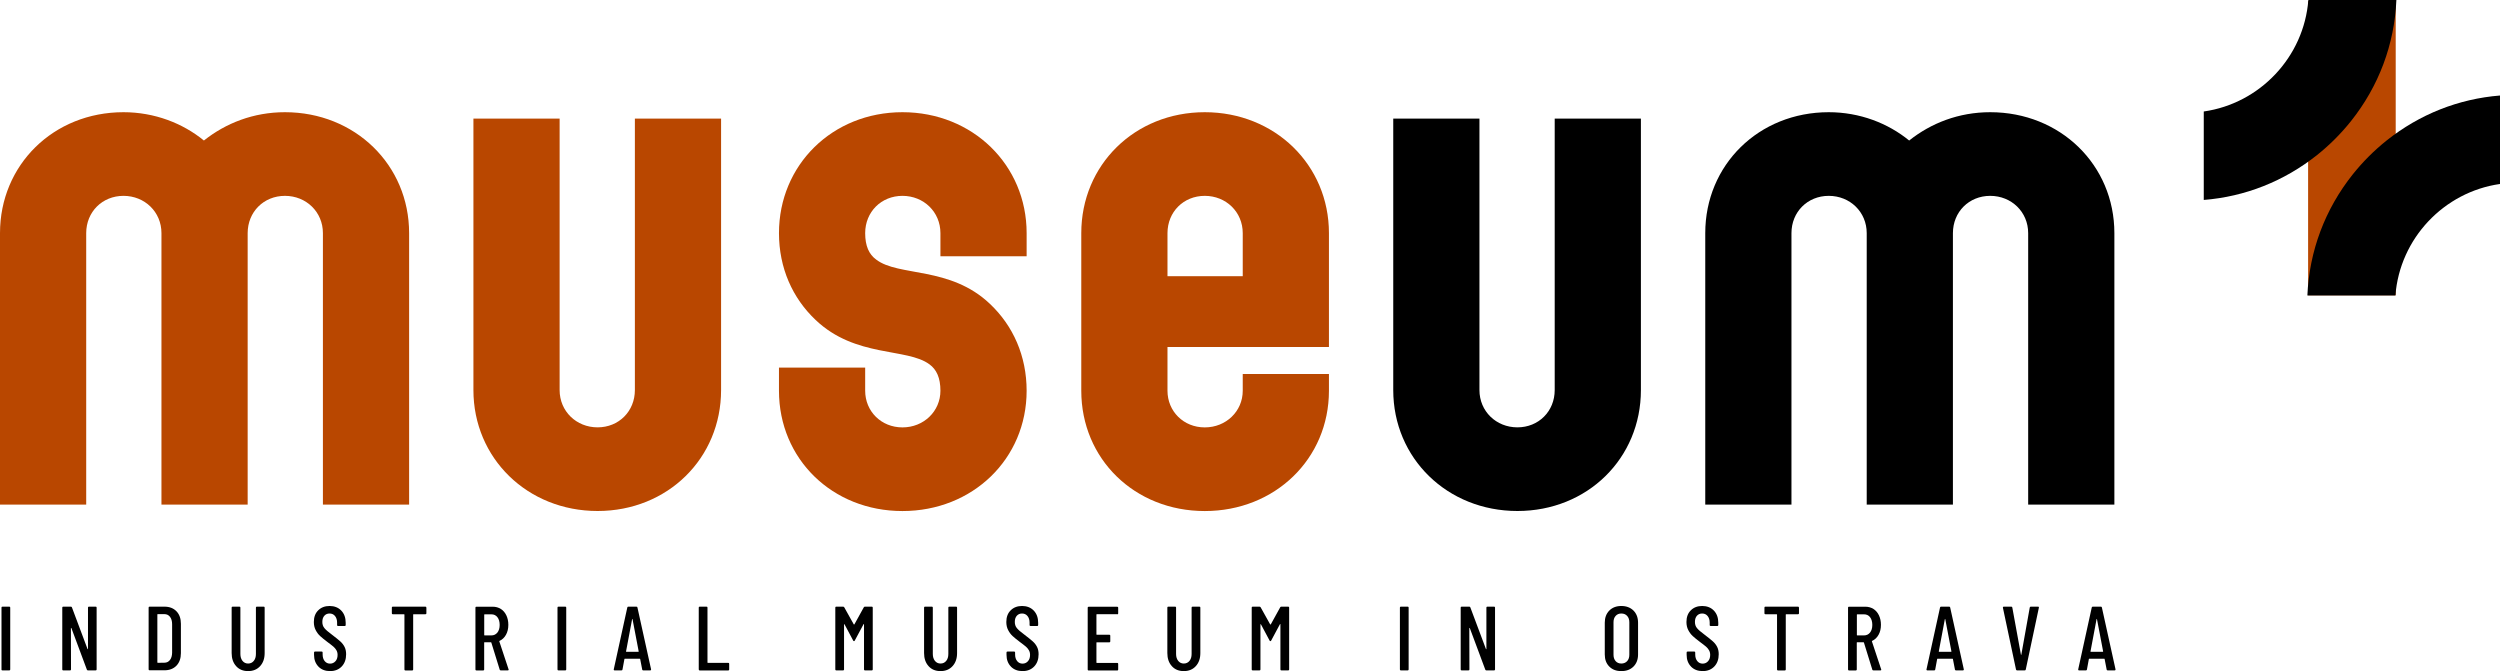
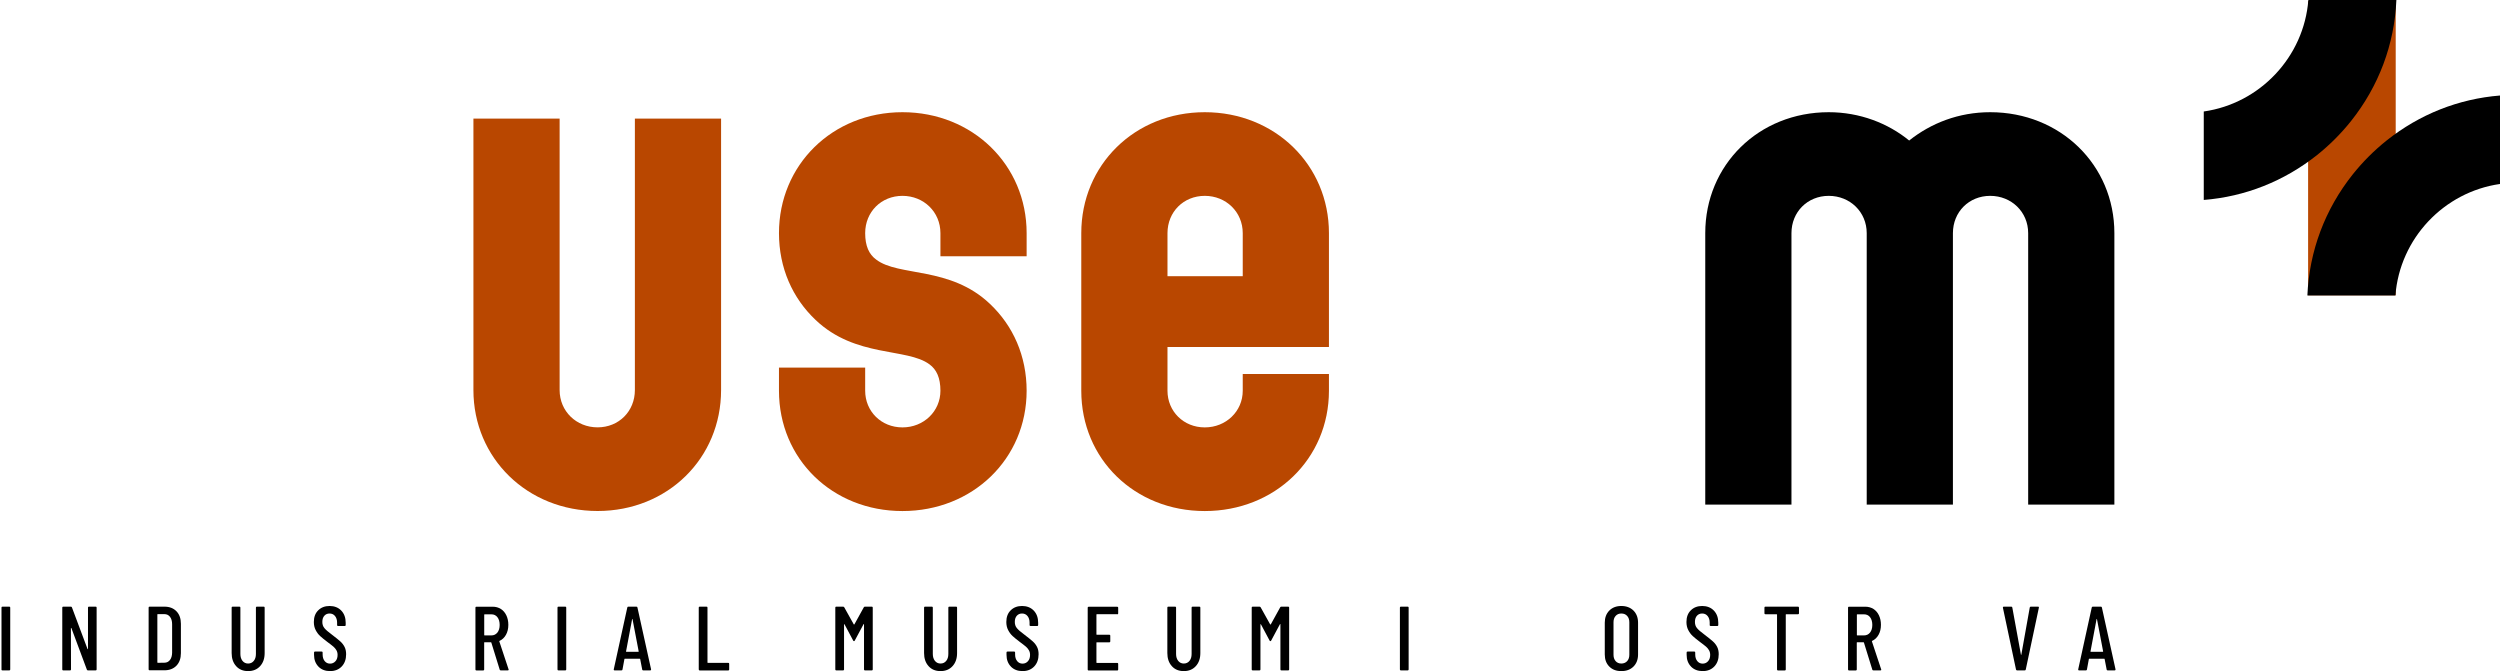
<svg xmlns="http://www.w3.org/2000/svg" id="Vrstva_2" viewBox="0 0 518.25 139.12">
  <defs>
    <style>.cls-1{fill:#b94700;}</style>
  </defs>
  <g id="Vrstva_1-2">
-     <path class="cls-1" d="M25.6,23.26c6.4,0,12.27,2.27,16.67,5.87,4.53-3.6,10.27-5.87,16.8-5.87,14.53,0,25.74,10.93,25.74,25.07v56.27h-17.87v-56.27c0-4.4-3.47-7.73-7.87-7.73s-7.73,3.33-7.73,7.73v56.27h-17.87v-56.27c0-4.4-3.47-7.73-7.87-7.73s-7.73,3.33-7.73,7.73v56.27H0v-56.27c0-14.13,11.07-25.07,25.6-25.07Z" />
    <path class="cls-1" d="M98.14,80.87V24.59h17.87v56.27c0,4.4,3.47,7.73,7.87,7.73s7.73-3.33,7.73-7.73V24.59h17.87v56.27c0,14.13-11.07,25.07-25.6,25.07s-25.74-10.93-25.74-25.07Z" />
    <path class="cls-1" d="M187.08,88.6c4.4,0,7.87-3.33,7.87-7.6,0-2.67-.8-4.4-2.27-5.47-4.67-3.47-15.33-1.33-23.6-9.2-4.8-4.53-7.6-10.8-7.6-18,0-14.13,11.07-25.07,25.6-25.07s25.74,10.93,25.74,25.07v4.8h-17.87v-4.8c0-4.4-3.47-7.73-7.87-7.73s-7.73,3.33-7.73,7.73c0,2.67.8,4.4,2.27,5.47,4.67,3.6,15.33,1.33,23.6,9.2,4.8,4.53,7.6,10.8,7.6,18,0,14.13-11.2,24.94-25.74,24.94s-25.6-10.8-25.6-24.94v-4.8h17.87v4.8c0,4.27,3.33,7.6,7.73,7.6Z" />
    <path class="cls-1" d="M224.15,81v-32.67c0-14.13,11.07-25.07,25.6-25.07s25.74,10.93,25.74,25.07v23.6h-33.47v9.07c0,4.27,3.33,7.6,7.73,7.6s7.87-3.33,7.87-7.6v-3.47h17.87v3.47c0,14.13-11.2,24.94-25.74,24.94s-25.6-10.8-25.6-24.94ZM257.62,57.26v-8.93c0-4.4-3.47-7.73-7.87-7.73s-7.73,3.33-7.73,7.73v8.93h15.6Z" />
-     <path d="M288.82,80.87V24.59h17.87v56.27c0,4.4,3.47,7.73,7.87,7.73s7.73-3.33,7.73-7.73V24.59h17.87v56.27c0,14.13-11.07,25.07-25.6,25.07s-25.74-10.93-25.74-25.07Z" />
    <path d="M379.1,23.26c6.4,0,12.27,2.27,16.67,5.87,4.53-3.6,10.27-5.87,16.8-5.87,14.53,0,25.74,10.93,25.74,25.07v56.27h-17.87v-56.27c0-4.4-3.47-7.73-7.87-7.73s-7.73,3.33-7.73,7.73v56.27h-17.87v-56.27c0-4.4-3.47-7.73-7.87-7.73s-7.73,3.33-7.73,7.73v56.27h-17.87v-56.27c0-14.13,11.07-25.07,25.6-25.07Z" />
    <rect class="cls-1" x="478.47" y=".23" width="18.16" height="60.98" />
    <path d="M456.84,23.11v18.34c8.59-.69,16.66-3.88,23.5-9.32,2.58-2.06,4.94-4.42,7.01-7.01,5.78-7.26,9.02-15.91,9.42-25.12h-18.25c-.91,11.81-10.05,21.45-21.67,23.11Z" />
    <path d="M518.25,38.14v-18.34c-8.59.69-16.66,3.88-23.5,9.32-2.58,2.06-4.94,4.42-7.01,7.01-5.78,7.26-9.02,15.91-9.42,25.12h18.25c.91-11.81,10.05-21.45,21.67-23.11Z" />
    <path d="M.31,138.78v-12.83c0-.13.06-.19.19-.19h1.43c.13,0,.19.06.19.19v12.83c0,.13-.06.19-.19.19H.49c-.13,0-.19-.06-.19-.19Z" />
    <path d="M18.42,125.76h1.42c.13,0,.19.06.19.19v12.83c0,.13-.06.19-.19.19h-1.62c-.1,0-.17-.05-.21-.15l-3.21-8.62s-.03-.03-.06-.03c-.03,0-.04.02-.04.05l.02,8.56c0,.13-.06.19-.19.19h-1.43c-.13,0-.19-.06-.19-.19v-12.83c0-.13.06-.19.19-.19h1.6c.1,0,.17.05.21.15l3.23,8.62s.03.05.06.05c.03,0,.04-.03.04-.07v-8.56c0-.13.06-.19.19-.19Z" />
    <path d="M30.81,138.78v-12.83c0-.13.06-.19.19-.19h3.09c1.04,0,1.87.32,2.49.96.62.64.92,1.51.92,2.6v6.07c0,1.09-.31,1.96-.92,2.6-.62.64-1.45.96-2.49.96h-3.09c-.13,0-.19-.06-.19-.19ZM32.7,137.4l1.38-.02c.48,0,.86-.19,1.15-.56.29-.37.44-.88.45-1.52v-5.89c0-.64-.14-1.15-.43-1.53-.29-.38-.68-.57-1.17-.57h-1.38c-.05,0-.08.03-.08.08v9.92c0,.05.03.08.08.08Z" />
    <path d="M48.95,138.09c-.62-.69-.93-1.59-.93-2.71v-9.43c0-.13.06-.19.19-.19h1.43c.13,0,.19.06.19.19v9.62c0,.59.15,1.07.44,1.43s.68.55,1.16.55.88-.18,1.18-.55.44-.84.44-1.43v-9.62c0-.13.06-.19.19-.19h1.43c.13,0,.19.06.19.19v9.43c0,1.12-.31,2.02-.94,2.71-.63.69-1.46,1.03-2.49,1.03s-1.86-.34-2.48-1.03Z" />
    <path d="M66.02,138.19c-.61-.62-.92-1.44-.92-2.44v-.49c0-.13.06-.19.19-.19h1.4c.13,0,.19.06.19.19v.4c0,.58.14,1.04.43,1.39.29.35.66.52,1.11.52s.83-.17,1.12-.5c.3-.33.44-.77.44-1.31,0-.36-.08-.69-.24-.96-.16-.28-.36-.52-.62-.75s-.68-.54-1.25-.97c-.64-.48-1.14-.89-1.51-1.23-.37-.34-.67-.75-.92-1.23-.25-.48-.38-1.04-.38-1.68,0-1.02.3-1.83.91-2.42.6-.6,1.39-.9,2.36-.9s1.81.32,2.42.96c.61.64.91,1.48.91,2.53v.47c0,.13-.06.19-.19.19h-1.4c-.13,0-.19-.06-.19-.19v-.51c0-.57-.15-1.02-.43-1.37-.29-.35-.67-.52-1.13-.52-.44,0-.8.15-1.08.46-.28.31-.42.74-.42,1.29,0,.5.14.93.42,1.27.28.35.81.81,1.6,1.39.75.57,1.32,1.03,1.71,1.38s.68.74.89,1.16.31.92.31,1.5c0,1.06-.31,1.9-.92,2.54-.62.64-1.42.95-2.41.95s-1.8-.31-2.41-.93Z" />
-     <path d="M88.39,125.95v1.19c0,.13-.06.19-.19.19h-2.47c-.05,0-.08.03-.08.08v11.38c0,.13-.06.19-.19.19h-1.43c-.13,0-.19-.06-.19-.19v-11.38s-.03-.08-.08-.08h-2.34c-.13,0-.19-.06-.19-.19v-1.19c0-.13.06-.19.19-.19h6.77c.13,0,.19.06.19.19Z" />
    <path d="M103.59,138.82l-1.74-5.62s-.04-.06-.08-.06h-1.32c-.05,0-.08.02-.08.08v5.57c0,.13-.06.19-.19.19h-1.43c-.13,0-.19-.06-.19-.19v-12.83c0-.13.06-.19.19-.19h3.38c.64,0,1.21.16,1.7.47.49.31.87.76,1.14,1.33s.41,1.22.41,1.95c0,.79-.16,1.48-.49,2.07s-.77,1.01-1.34,1.27c-.04.04-.05.08-.04.11l1.92,5.79.02.08c0,.09-.06.13-.17.13h-1.47c-.11,0-.19-.05-.23-.15ZM100.38,127.41v4.23c0,.05.03.08.08.08h1.4c.52,0,.93-.2,1.25-.59.31-.4.47-.92.47-1.58s-.16-1.22-.47-1.61c-.31-.4-.73-.59-1.25-.59h-1.4c-.05,0-.08.03-.08.08Z" />
    <path d="M115.57,138.78v-12.83c0-.13.06-.19.19-.19h1.43c.13,0,.19.06.19.19v12.83c0,.13-.06.19-.19.19h-1.43c-.13,0-.19-.06-.19-.19Z" />
    <path d="M133.13,138.8l-.42-2.17s0-.04-.03-.06c-.02-.01-.04-.02-.07-.02h-3.07s-.05,0-.07.02c-.02.01-.03.03-.03.06l-.4,2.17c-.01.11-.08.17-.21.17h-1.43c-.06,0-.11-.02-.14-.06s-.04-.09-.03-.15l2.81-12.83c.02-.11.09-.17.21-.17h1.68c.13,0,.19.06.21.17l2.83,12.83v.04c0,.11-.06.17-.17.17h-1.47c-.11,0-.18-.06-.21-.17ZM129.83,135.12h2.51s.06-.02.06-.08l-1.28-6.7s-.03-.04-.04-.04-.03.01-.04.04l-1.26,6.7c0,.05.02.08.06.08Z" />
    <path d="M144.85,138.78v-12.83c0-.13.06-.19.19-.19h1.43c.13,0,.19.06.19.19v11.38c0,.05.03.08.08.08h4.23c.13,0,.19.06.19.19v1.19c0,.13-.06.19-.19.19h-5.92c-.13,0-.19-.06-.19-.19Z" />
    <path d="M179.3,125.76h1.43c.13,0,.19.06.19.19v12.83c0,.13-.06.19-.19.19h-1.43c-.13,0-.19-.06-.19-.19v-9.36s0-.06-.03-.06-.04.01-.07.04l-1.81,3.38c-.04.09-.09.13-.17.13s-.13-.04-.17-.13l-1.79-3.36s-.05-.04-.07-.04-.03.02-.03.06v9.34c0,.13-.06.19-.19.19h-1.43c-.13,0-.19-.06-.19-.19v-12.83c0-.13.06-.19.19-.19h1.43c.09,0,.16.04.23.13l1.98,3.55s.03.02.06.02.04,0,.06-.02l1.96-3.55c.05-.09.13-.13.23-.13Z" />
    <path d="M192.49,138.09c-.62-.69-.93-1.59-.93-2.71v-9.43c0-.13.06-.19.19-.19h1.43c.13,0,.19.06.19.19v9.62c0,.59.15,1.07.44,1.43s.68.55,1.16.55.88-.18,1.18-.55.44-.84.44-1.43v-9.62c0-.13.06-.19.19-.19h1.43c.13,0,.19.06.19.19v9.43c0,1.12-.31,2.02-.94,2.71-.63.69-1.46,1.03-2.49,1.03s-1.86-.34-2.48-1.03Z" />
    <path d="M209.57,138.19c-.61-.62-.92-1.44-.92-2.44v-.49c0-.13.06-.19.19-.19h1.4c.13,0,.19.06.19.19v.4c0,.58.14,1.04.43,1.39.29.35.66.52,1.11.52s.83-.17,1.12-.5c.3-.33.44-.77.44-1.31,0-.36-.08-.69-.24-.96-.16-.28-.36-.52-.62-.75s-.68-.54-1.25-.97c-.64-.48-1.14-.89-1.51-1.23-.37-.34-.67-.75-.92-1.23-.25-.48-.38-1.04-.38-1.68,0-1.02.3-1.83.91-2.42.6-.6,1.39-.9,2.36-.9s1.81.32,2.42.96c.61.64.91,1.48.91,2.53v.47c0,.13-.06.19-.19.19h-1.4c-.13,0-.19-.06-.19-.19v-.51c0-.57-.15-1.02-.43-1.37-.29-.35-.67-.52-1.13-.52-.44,0-.8.15-1.08.46-.28.31-.42.74-.42,1.29,0,.5.14.93.42,1.27.28.35.81.81,1.6,1.39.75.57,1.32,1.03,1.71,1.38s.68.74.89,1.16.31.92.31,1.5c0,1.06-.31,1.9-.92,2.54-.62.64-1.42.95-2.41.95s-1.8-.31-2.41-.93Z" />
    <path d="M231.61,127.33h-4.24c-.05,0-.08.03-.08.08v4.09c0,.05.03.08.08.08h2.6c.13,0,.19.06.19.19v1.19c0,.13-.06.19-.19.19h-2.6c-.05,0-.08.02-.08.08v4.11c0,.05.03.08.08.08h4.24c.13,0,.19.06.19.19v1.19c0,.13-.06.19-.19.19h-5.94c-.13,0-.19-.06-.19-.19v-12.83c0-.13.06-.19.19-.19h5.94c.13,0,.19.06.19.19v1.19c0,.13-.06.19-.19.19Z" />
    <path d="M242.92,138.09c-.62-.69-.93-1.59-.93-2.71v-9.43c0-.13.06-.19.19-.19h1.43c.13,0,.19.06.19.19v9.62c0,.59.15,1.07.44,1.43s.68.55,1.16.55.88-.18,1.18-.55.44-.84.44-1.43v-9.62c0-.13.06-.19.19-.19h1.43c.13,0,.19.06.19.19v9.43c0,1.12-.31,2.02-.94,2.71-.63.69-1.46,1.03-2.49,1.03s-1.86-.34-2.48-1.03Z" />
    <path d="M265.62,125.76h1.43c.13,0,.19.06.19.19v12.83c0,.13-.06.19-.19.19h-1.43c-.13,0-.19-.06-.19-.19v-9.36s0-.06-.03-.06-.04.01-.07.04l-1.81,3.38c-.04.09-.09.13-.17.13s-.13-.04-.17-.13l-1.79-3.36s-.05-.04-.07-.04-.03.02-.03.06v9.34c0,.13-.06.19-.19.19h-1.43c-.13,0-.19-.06-.19-.19v-12.83c0-.13.06-.19.19-.19h1.43c.09,0,.16.04.23.13l1.98,3.55s.03.02.06.02.04,0,.06-.02l1.96-3.55c.05-.09.13-.13.23-.13Z" />
    <path d="M290.2,138.78v-12.83c0-.13.06-.19.19-.19h1.43c.13,0,.19.06.19.19v12.83c0,.13-.06.19-.19.19h-1.43c-.13,0-.19-.06-.19-.19Z" />
-     <path d="M308.31,125.76h1.42c.13,0,.19.06.19.19v12.83c0,.13-.06.19-.19.19h-1.62c-.1,0-.17-.05-.21-.15l-3.21-8.62s-.03-.03-.06-.03c-.03,0-.04.02-.04.05l.02,8.56c0,.13-.06.19-.19.19h-1.43c-.13,0-.19-.06-.19-.19v-12.83c0-.13.06-.19.19-.19h1.6c.1,0,.17.05.21.15l3.23,8.62s.03.05.06.05c.03,0,.04-.03.04-.07v-8.56c0-.13.06-.19.19-.19Z" />
    <path d="M333.61,138.18c-.63-.63-.94-1.46-.94-2.51v-6.58c0-1.04.31-1.88.94-2.52.63-.63,1.46-.95,2.49-.95s1.88.32,2.52.95c.63.64.95,1.47.95,2.52v6.58c0,1.04-.32,1.88-.95,2.51-.64.63-1.47.94-2.52.94s-1.86-.31-2.49-.94ZM337.31,137.05c.3-.33.45-.77.45-1.31v-6.75c0-.54-.15-.98-.45-1.31-.3-.33-.7-.5-1.21-.5s-.88.17-1.18.5c-.3.33-.44.77-.44,1.31v6.75c0,.54.15.98.44,1.31.29.33.69.5,1.18.5s.91-.17,1.21-.5Z" />
    <path d="M350.56,138.19c-.61-.62-.92-1.44-.92-2.44v-.49c0-.13.06-.19.19-.19h1.4c.13,0,.19.06.19.19v.4c0,.58.14,1.04.43,1.39.29.35.66.52,1.11.52s.83-.17,1.12-.5c.3-.33.44-.77.44-1.31,0-.36-.08-.69-.24-.96-.16-.28-.36-.52-.62-.75s-.68-.54-1.25-.97c-.64-.48-1.14-.89-1.51-1.23-.37-.34-.67-.75-.92-1.23-.25-.48-.38-1.04-.38-1.68,0-1.02.3-1.83.91-2.42.6-.6,1.39-.9,2.36-.9s1.81.32,2.42.96c.61.64.91,1.48.91,2.53v.47c0,.13-.06.19-.19.19h-1.4c-.13,0-.19-.06-.19-.19v-.51c0-.57-.15-1.02-.43-1.37-.29-.35-.67-.52-1.13-.52-.44,0-.8.15-1.08.46-.28.31-.42.74-.42,1.29,0,.5.14.93.42,1.27.28.35.81.81,1.6,1.39.75.57,1.32,1.03,1.71,1.38s.68.74.89,1.16.31.92.31,1.5c0,1.06-.31,1.9-.92,2.54-.62.64-1.42.95-2.41.95s-1.8-.31-2.41-.93Z" />
    <path d="M372.93,125.95v1.19c0,.13-.06.19-.19.19h-2.47c-.05,0-.08.03-.08.08v11.38c0,.13-.06.19-.19.19h-1.43c-.13,0-.19-.06-.19-.19v-11.38s-.03-.08-.08-.08h-2.34c-.13,0-.19-.06-.19-.19v-1.19c0-.13.06-.19.19-.19h6.77c.13,0,.19.06.19.19Z" />
    <path d="M388.13,138.82l-1.74-5.62s-.04-.06-.08-.06h-1.32c-.05,0-.08.02-.08.08v5.57c0,.13-.06.19-.19.19h-1.43c-.13,0-.19-.06-.19-.19v-12.83c0-.13.06-.19.19-.19h3.38c.64,0,1.21.16,1.7.47.49.31.87.76,1.14,1.33s.41,1.22.41,1.95c0,.79-.16,1.48-.49,2.07s-.77,1.01-1.34,1.27c-.04.04-.05.08-.04.11l1.92,5.79.02.08c0,.09-.06.13-.17.13h-1.47c-.11,0-.19-.05-.23-.15ZM384.93,127.41v4.23c0,.05.03.08.08.08h1.4c.52,0,.93-.2,1.25-.59.31-.4.47-.92.47-1.58s-.16-1.22-.47-1.61c-.31-.4-.73-.59-1.25-.59h-1.4c-.05,0-.08.03-.08.08Z" />
-     <path d="M405.26,138.8l-.42-2.17s0-.04-.03-.06c-.02-.01-.04-.02-.07-.02h-3.07s-.05,0-.07.02c-.02.01-.03.03-.03.06l-.4,2.17c-.01.11-.08.17-.21.17h-1.43c-.06,0-.11-.02-.14-.06s-.04-.09-.03-.15l2.81-12.83c.02-.11.09-.17.21-.17h1.68c.13,0,.19.06.21.17l2.83,12.83v.04c0,.11-.06.17-.17.17h-1.47c-.11,0-.18-.06-.21-.17ZM401.96,135.12h2.51s.06-.02.06-.08l-1.28-6.7s-.03-.04-.04-.04-.03.01-.04.04l-1.26,6.7c0,.05.02.08.06.08Z" />
    <path d="M417.92,138.8l-2.72-12.83v-.04c0-.11.06-.17.17-.17h1.57c.13,0,.19.06.21.17l1.79,9.79s.02.04.04.04.02-.01.04-.04l1.75-9.79c.03-.11.09-.17.21-.17h1.51c.14,0,.19.07.17.21l-2.72,12.83c-.01.11-.08.17-.21.17h-1.6c-.11,0-.18-.06-.21-.17Z" />
    <path d="M436.71,138.8l-.42-2.17s0-.04-.03-.06c-.02-.01-.04-.02-.07-.02h-3.07s-.05,0-.07.02c-.02.01-.03.03-.03.06l-.4,2.17c-.01.11-.08.17-.21.17h-1.43c-.06,0-.11-.02-.14-.06s-.04-.09-.03-.15l2.81-12.83c.02-.11.09-.17.21-.17h1.68c.13,0,.19.06.21.17l2.83,12.83v.04c0,.11-.06.17-.17.17h-1.47c-.11,0-.18-.06-.21-.17ZM433.41,135.12h2.51s.06-.02.06-.08l-1.28-6.7s-.03-.04-.04-.04-.03.01-.04.04l-1.26,6.7c0,.05.02.08.06.08Z" />
  </g>
</svg>